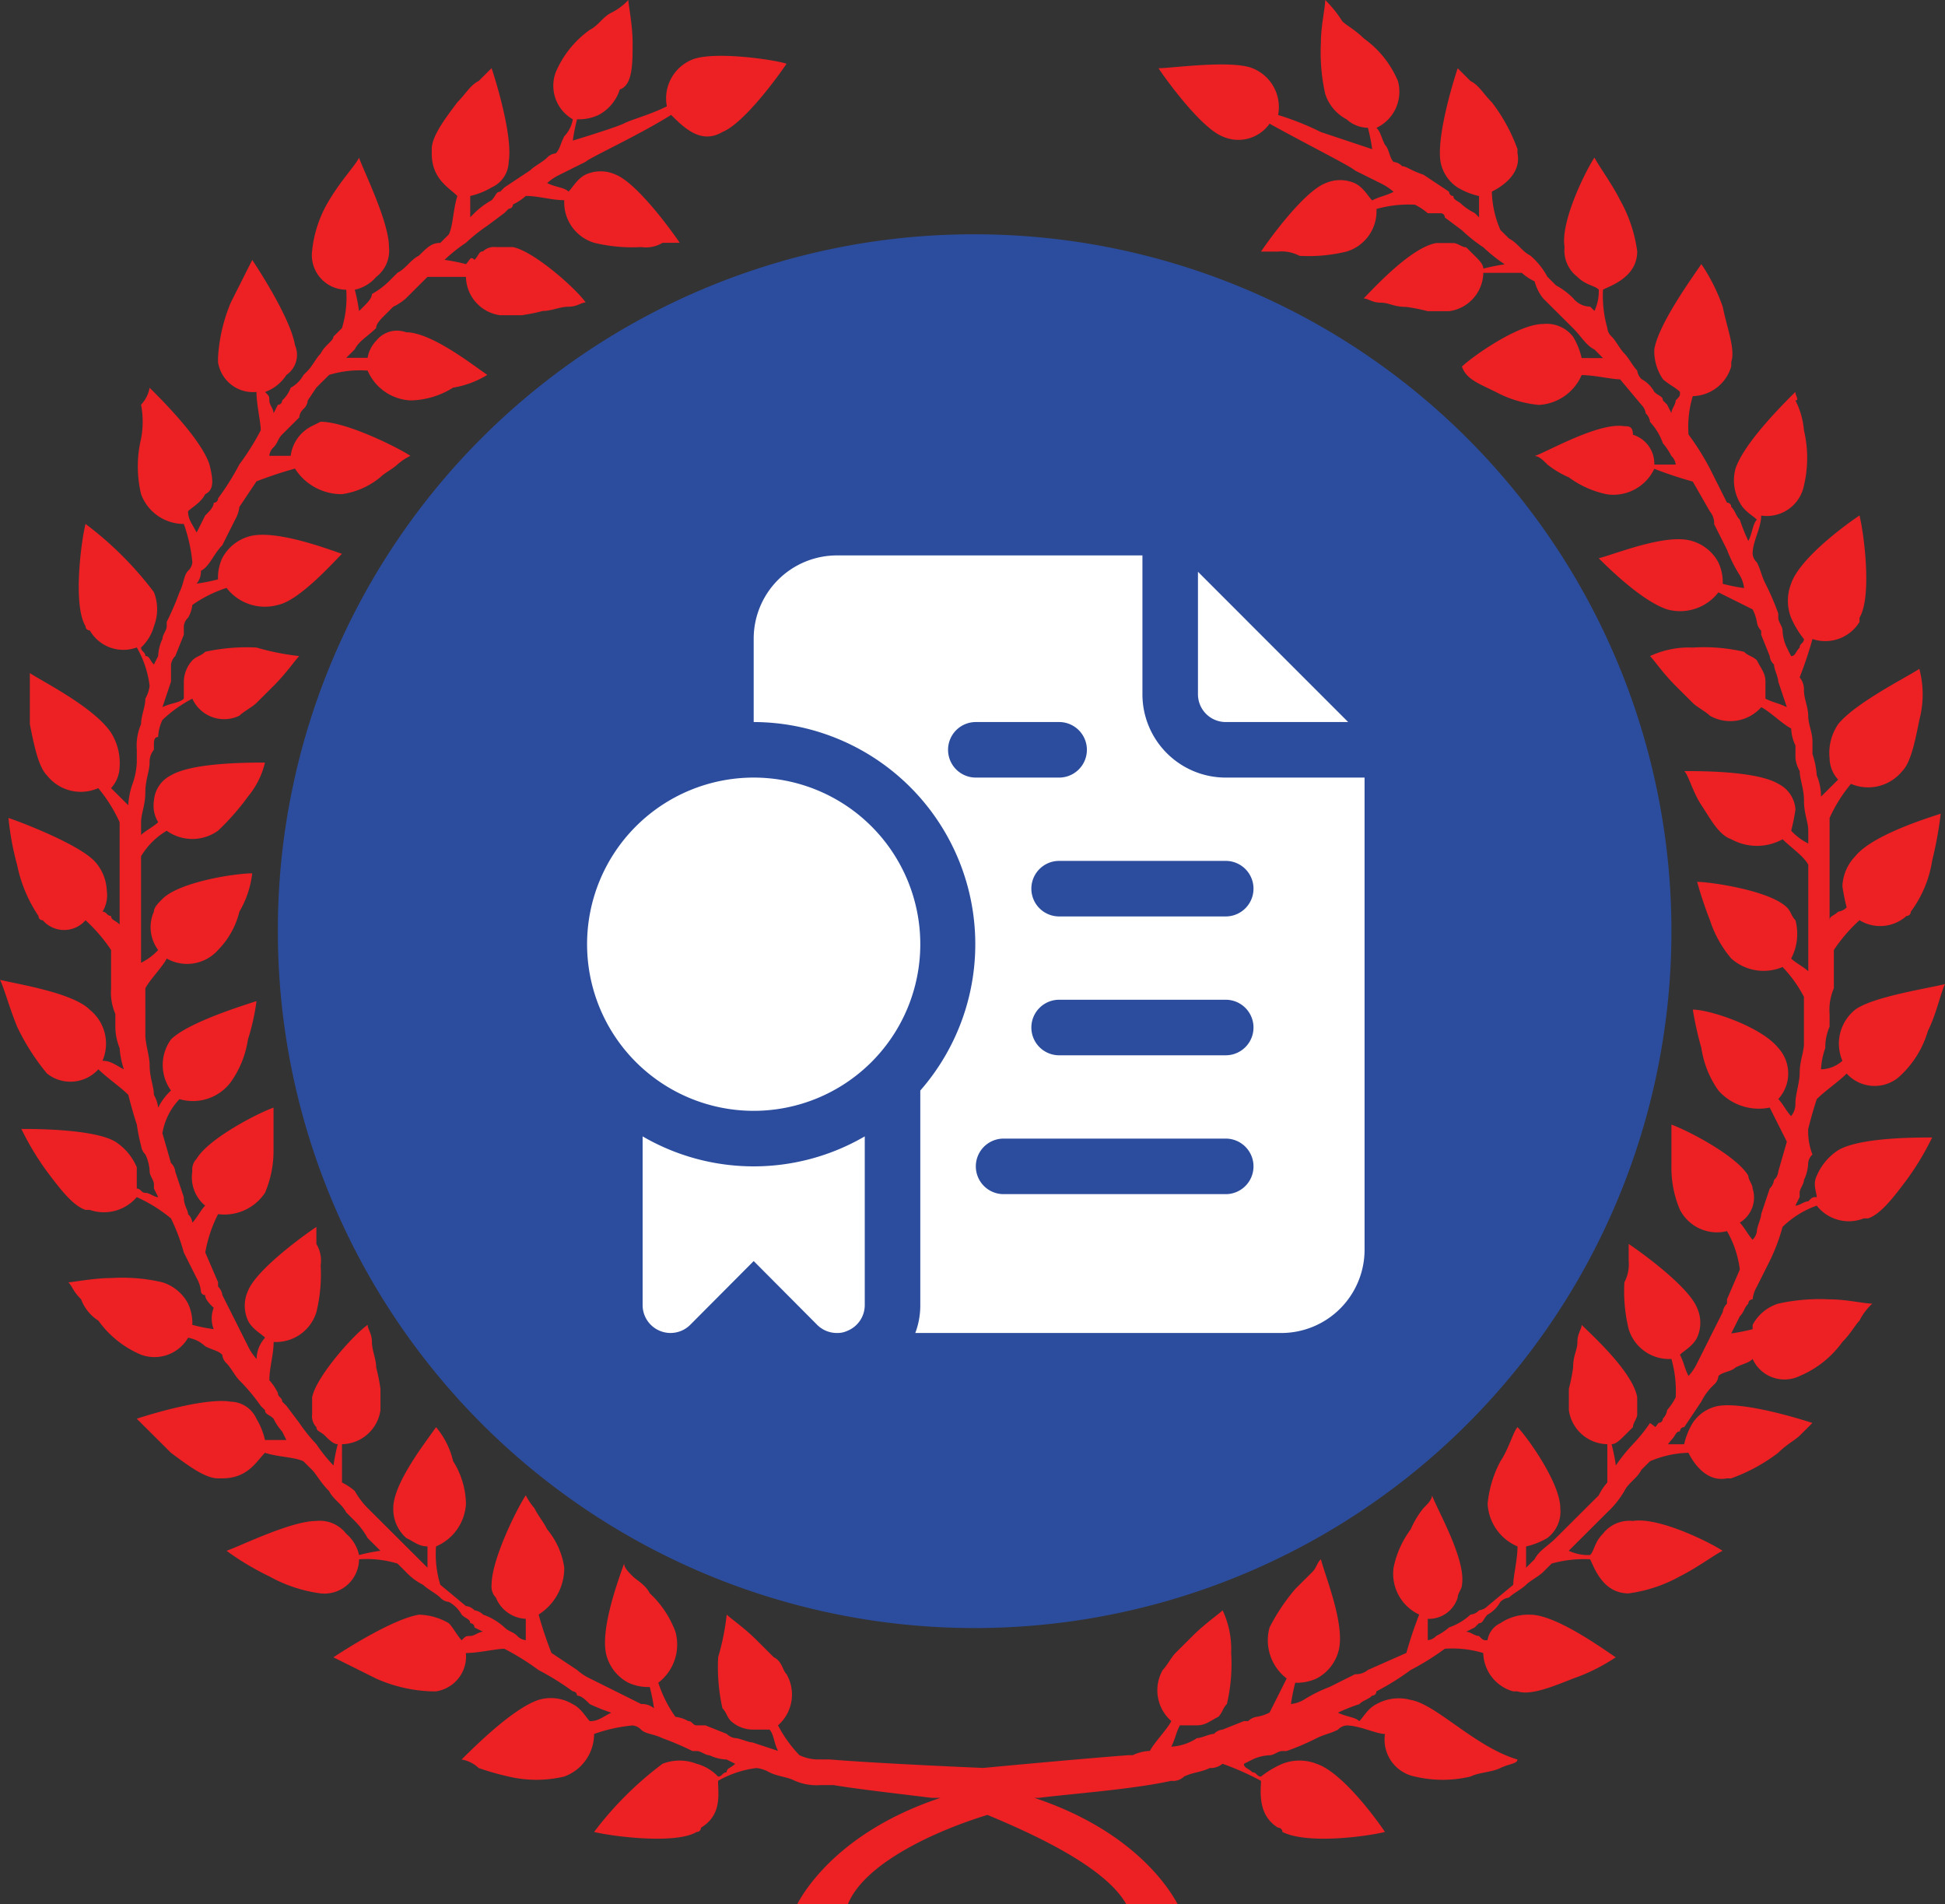
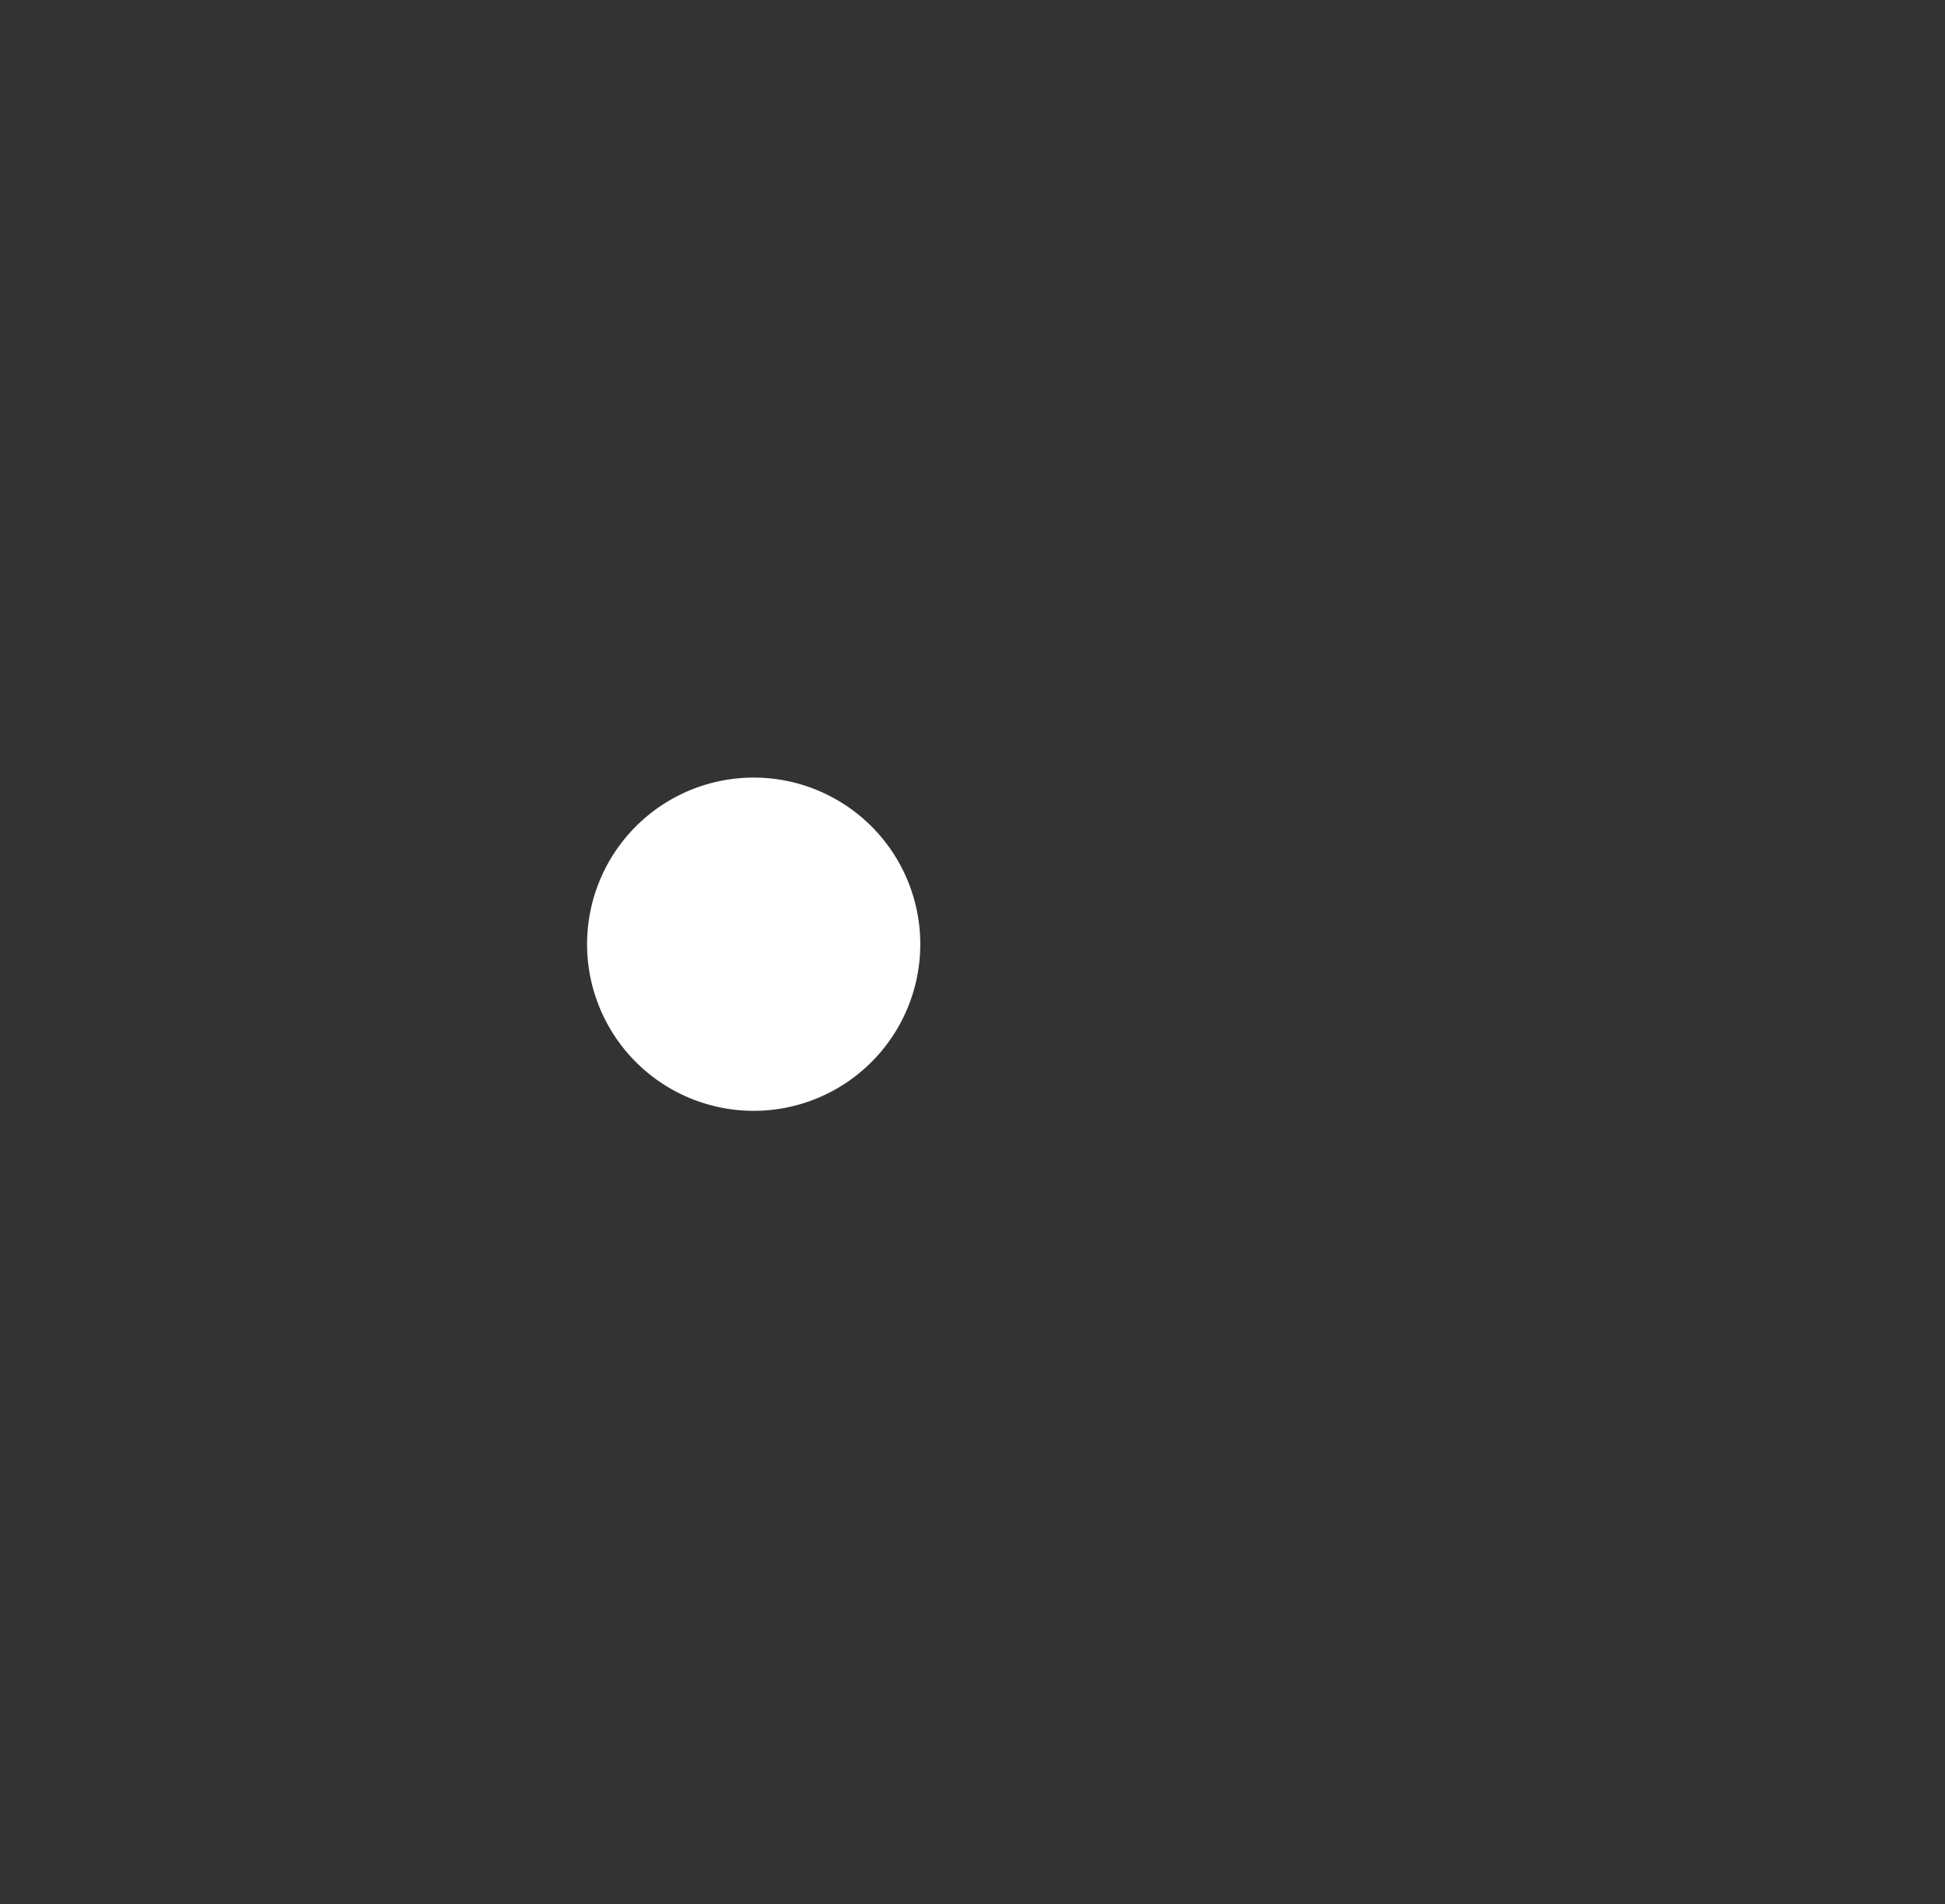
<svg xmlns="http://www.w3.org/2000/svg" width="122.581" height="120" viewBox="0 0 122.581 120">
  <rect x="0" y="0" width="122.581" height="120" fill="#333333" stroke="none" />
  <defs>
    <clipPath id="clip-path">
-       <rect id="Rectangle_7" data-name="Rectangle 7" width="122.581" height="120" fill="#fff" />
-     </clipPath>
+       </clipPath>
  </defs>
  <g id="Group_4" data-name="Group 4" transform="translate(-1286 -515)">
    <g id="img_badge" transform="translate(1286 515)" clip-path="url(#clip-path)">
      <path id="Path_40" data-name="Path 40" d="M102.914,91.007a10.5,10.5,0,0,0-1.078,1.342,11.61,11.61,0,0,0-.269-1.342c.269,0,.539-.268.808-.537l.539-.537c0-.269.269-.537.269-.805V88.054c-.269-1.611-2.963-4.027-3.5-4.564,0,.269-.269.537-.269,1.074s-.27.805-.27,1.611a11.594,11.594,0,0,1-.269,1.342v1.342a2.49,2.49,0,0,0,2.424,2.148v2.416a3.323,3.323,0,0,0-.538.805l-.809.805-.539.537-.539.537-.808.805c-.539.537-1.078.805-1.347,1.342l-.539.537V97.45a4.561,4.561,0,0,0,1.347-.537,2.087,2.087,0,0,0,.808-1.879c0-1.611-2.155-4.564-2.694-5.1-.269.268-.539,1.342-1.078,2.148a7.1,7.1,0,0,0-.808,2.685A3.1,3.1,0,0,0,95.64,97.45c0,.805-.269,1.879-.269,2.416l-1.616,1.342a.941.941,0,0,1-.539.269.836.836,0,0,1-.539.268,3.794,3.794,0,0,1-1.347.805,3.855,3.855,0,0,1-.808.537.835.835,0,0,1-.539.269v-1.343a1.9,1.9,0,0,0,1.886-1.342c0-.268.269-.537.269-.805.27-1.611-1.616-4.832-1.886-5.638,0,.268-.269.537-.539.805a5.862,5.862,0,0,0-.808,1.342,6.064,6.064,0,0,0-1.078,2.416,2.841,2.841,0,0,0,1.616,2.953,25.319,25.319,0,0,0-.808,2.416l-2.425,1.074a1.183,1.183,0,0,1-.808.268l-1.616.806a8.988,8.988,0,0,0-1.616.805,2.087,2.087,0,0,1-.808.269,11.63,11.63,0,0,1,.269-1.343,2.943,2.943,0,0,0,1.347-.268,2.755,2.755,0,0,0,1.347-1.611c.539-1.611-.808-4.832-1.078-5.906-.269.269-.269.537-.539.805l-1.078,1.074a12.633,12.633,0,0,0-1.616,2.416,3.027,3.027,0,0,0,1.078,3.222l-1.078,2.147a2.716,2.716,0,0,1-.808.269.942.942,0,0,0-.539.268H78.4l-1.347.537a.835.835,0,0,0-.539.269c-.269,0-.808.268-1.078.268a3.217,3.217,0,0,1-1.616.537c.269-.537.269-.805.539-1.342h1.078c.539,0,.808-.269,1.347-.537.269-.269.269-.537.539-.805a11.032,11.032,0,0,0,.269-3.222,5.754,5.754,0,0,0-.539-2.684c-.269.268-1.078.805-1.886,1.61l-1.078,1.074c-.269.269-.539.805-.808,1.074a2.575,2.575,0,0,0,.539,3.221c-.269.537-1.078,1.343-1.347,1.88a2.7,2.7,0,0,0-1.078.268h-.269c-3.5.268-9.16.805-9.16.805s-6.466-.268-9.7-.537h-.808a2.8,2.8,0,0,1-1.078-.268,8.157,8.157,0,0,1-1.347-1.879,2.577,2.577,0,0,0,.539-3.222c-.269-.268-.269-.805-.808-1.073l-1.078-1.074c-.808-.806-1.616-1.343-1.886-1.611a15.4,15.4,0,0,1-.539,2.685,11.988,11.988,0,0,0,.269,3.221c.269.268.269.537.539.805a2.059,2.059,0,0,0,1.347.537h1.078c.27.269.27.806.539,1.343l-1.617-.537c-.269,0-.808-.269-1.078-.269a.942.942,0,0,1-.539-.268l-1.347-.537h-.539c-.269,0-.269-.269-.539-.269a2.093,2.093,0,0,0-.808-.268,8.026,8.026,0,0,1-1.078-2.148,3.025,3.025,0,0,0,1.078-3.221A6.33,6.33,0,0,0,40.95,100.4c-.269-.537-.808-.806-1.078-1.074s-.539-.537-.539-.805c-.269.805-1.617,4.3-1.078,5.907a2.75,2.75,0,0,0,1.347,1.61,2.933,2.933,0,0,0,1.347.269,11.56,11.56,0,0,1,.269,1.342,1.183,1.183,0,0,0-.808-.268l-1.616-.806-1.617-.805a3.352,3.352,0,0,1-.808-.537l-1.616-1.074a25.32,25.32,0,0,1-.808-2.416,3.466,3.466,0,0,0,1.617-2.953,4.816,4.816,0,0,0-1.078-2.416c-.269-.537-.539-.805-.808-1.342a3.862,3.862,0,0,1-.539-.805c-.539.805-2.155,4.027-2.155,5.638a.983.983,0,0,0,.269.805,2.135,2.135,0,0,0,1.886,1.342v1.343a.835.835,0,0,1-.539-.269c-.269-.268-.539-.268-.808-.537a3.939,3.939,0,0,0-1.347-.805.942.942,0,0,0-.539-.268.835.835,0,0,0-.539-.269l-1.616-1.342a6.643,6.643,0,0,1-.269-2.416,3.1,3.1,0,0,0,1.886-2.685,5.167,5.167,0,0,0-.808-2.685,5.135,5.135,0,0,0-1.078-2.148c-.539.805-2.694,3.49-2.694,5.1a2.433,2.433,0,0,0,.808,1.879c.539.269.808.537,1.347.537v1.342l-.539-.537-1.347-1.342-.808-.805-.539-.537-.539-.537a5.013,5.013,0,0,1-.808-1.074,3.879,3.879,0,0,0-.808-.537V91.007a2.49,2.49,0,0,0,2.425-2.148V87.517a11.59,11.59,0,0,0-.269-1.342c0-.537-.269-1.074-.269-1.611s-.269-.805-.269-1.074c-.808.537-3.233,3.222-3.5,4.564v1.074a.984.984,0,0,0,.269.805c0,.268.269.268.539.537s.539.537.808.537a11.594,11.594,0,0,0-.269,1.342,9.7,9.7,0,0,1-1.078-1.342,10.5,10.5,0,0,1-1.078-1.342l-.808-1.074-.269-.268c0-.268-.269-.268-.269-.537a3.321,3.321,0,0,0-.539-.805c0-.805.269-1.611.269-2.416a2.665,2.665,0,0,0,2.694-1.879,10.032,10.032,0,0,0,.269-2.953,2.006,2.006,0,0,0-.269-1.342V77.315c-.808.537-3.772,2.685-4.31,4.027a2.263,2.263,0,0,0,0,1.879c.269.537.808.805,1.078,1.074a2.047,2.047,0,0,0-.539,1.342,3.323,3.323,0,0,1-.539-.805l-.808-1.611-.808-1.611a.936.936,0,0,0-.269-.537v-.268l-.808-1.879a8.51,8.51,0,0,1,.808-2.416A3.075,3.075,0,0,0,16.7,75.168a6.716,6.716,0,0,0,.539-2.685V69.8c-.808.268-4.041,1.879-4.849,3.221a.984.984,0,0,0-.269.805,2.31,2.31,0,0,0,.808,2.148c-.269.268-.539.805-.808,1.074a.83.83,0,0,0-.269-.537c0-.269-.269-.537-.269-1.074l-.539-1.611a.83.83,0,0,0-.269-.537h0l-.539-1.879a4.065,4.065,0,0,1,1.078-2.148,2.983,2.983,0,0,0,3.233-1.074A6.218,6.218,0,0,0,15.626,65.5a13.574,13.574,0,0,0,.539-2.416c-.808.269-4.31,1.342-5.388,2.416a2.747,2.747,0,0,0,0,3.221A3.707,3.707,0,0,0,9.968,69.8a2.072,2.072,0,0,0-.269-.805c0-.537-.269-1.074-.269-1.879,0-.537-.269-1.342-.269-1.879V62.282c.269-.537,1.078-1.342,1.347-1.879a2.605,2.605,0,0,0,3.233-.537,5.186,5.186,0,0,0,1.347-2.416,6.165,6.165,0,0,0,.808-2.416c-1.078,0-4.58.537-5.658,1.611-.269.269-.539.537-.539.805a2.408,2.408,0,0,0,.269,2.416,3.718,3.718,0,0,1-1.078.805V53.96a4.635,4.635,0,0,1,1.616-1.611,2.773,2.773,0,0,0,3.233,0A15.367,15.367,0,0,0,15.626,50.2,5.278,5.278,0,0,0,16.7,48.054c-1.078,0-4.58,0-5.927.805A1.941,1.941,0,0,0,9.7,50.47a2.006,2.006,0,0,0,.269,1.342c-.269.268-.808.537-1.078.805v-.805c0-.537.269-1.074.269-1.879s.269-1.342.269-1.879a1.174,1.174,0,0,1,.269-.805V46.98c0-.269,0-.537.269-.537a2.769,2.769,0,0,1,.269-1.074,8.187,8.187,0,0,1,1.886-1.342A2.2,2.2,0,0,0,15.087,45.1c.27-.269.808-.537,1.078-.805l1.078-1.074c.808-.805,1.347-1.611,1.617-1.879a15.558,15.558,0,0,1-2.694-.537,12.121,12.121,0,0,0-3.233.268c-.269.269-.539.269-.808.537a2.047,2.047,0,0,0-.539,1.342v1.074c-.269.269-.808.269-1.347.537l.539-1.611V41.879a.936.936,0,0,1,.269-.537L11.585,40v-.537a.83.83,0,0,1,.269-.537,2.072,2.072,0,0,0,.269-.805,8.076,8.076,0,0,1,2.155-1.074,3.048,3.048,0,0,0,3.233,1.074c1.347-.269,3.5-2.685,4.041-3.222-.808-.268-4.311-1.611-5.927-1.074a2.757,2.757,0,0,0-1.616,1.342,2.91,2.91,0,0,0-.269,1.342,11.706,11.706,0,0,1-1.347.268,1.173,1.173,0,0,0,.269-.805c.539-.269.808-1.074,1.347-1.611l.808-1.611a2.072,2.072,0,0,0,.269-.805l1.078-1.611a25.485,25.485,0,0,1,2.425-.805,3.483,3.483,0,0,0,2.963,1.611,4.849,4.849,0,0,0,2.425-1.074c.269-.268.808-.537,1.078-.805a3.881,3.881,0,0,1,.808-.537c-.808-.537-4.041-2.148-5.658-2.148l-.539.268a2.446,2.446,0,0,0-1.347,1.879H16.973a.83.83,0,0,1,.269-.537c.269-.268.269-.537.539-.805l1.078-1.074a.83.83,0,0,1,.269-.537.83.83,0,0,0,.269-.537l.539-.805.808-.805a6.71,6.71,0,0,1,2.425-.269,3.113,3.113,0,0,0,2.694,1.879,5.212,5.212,0,0,0,2.694-.805,5.917,5.917,0,0,0,2.155-.805c-.808-.537-3.5-2.685-5.119-2.685a1.669,1.669,0,0,0-1.886.537,2.033,2.033,0,0,0-.539,1.074H21.822l.539-.537c.269-.537.808-.805,1.347-1.342,0-.268.269-.537.539-.805l.539-.537a3.334,3.334,0,0,0,.808-.537l.808-.805.539-.537h2.425a2.486,2.486,0,0,0,2.155,2.416h1.347a11.7,11.7,0,0,0,1.347-.269c.539,0,1.078-.268,1.616-.268s.808-.268,1.078-.268c-.539-.805-3.233-3.222-4.58-3.49H31.251a.992.992,0,0,0-.808.268c-.269,0-.269.269-.539.537-.269-.268-.269,0-.539.269a11.7,11.7,0,0,0-1.347-.269A9.714,9.714,0,0,1,29.365,15.3a10.524,10.524,0,0,1,1.347-1.074l1.078-.805.27-.268a.264.264,0,0,0,.269-.269,3.336,3.336,0,0,0,.808-.537c.808,0,1.616.268,2.425.268A2.655,2.655,0,0,0,37.448,15.3a10.135,10.135,0,0,0,2.964.269,2.024,2.024,0,0,0,1.347-.269h1.078c-.539-.805-2.694-3.758-4.041-4.3a2.286,2.286,0,0,0-1.886,0c-.539.269-.808.805-1.078,1.074-.269-.268-.808-.268-1.347-.537a3.336,3.336,0,0,1,.808-.537l1.617-.805c.269-.268,3.233-1.611,5.388-2.953.808.805,1.886,1.879,3.233,1.074,1.347-.537,3.5-3.49,4.041-4.3-.808-.268-4.58-.805-5.927-.268a2.638,2.638,0,0,0-1.617,2.953c-1.078.537-2.155.805-2.694,1.074S36.1,8.859,36.1,8.859a11.591,11.591,0,0,1,.269-1.342,2.938,2.938,0,0,0,1.347-.268,2.752,2.752,0,0,0,1.347-1.611c.808-.268.808-1.611.808-2.953C39.872,1.611,39.6.268,39.6,0a3.717,3.717,0,0,1-1.078.805c-.539.268-.808.805-1.347,1.074a6.314,6.314,0,0,0-2.155,2.685A2.435,2.435,0,0,0,36.1,7.517a2.032,2.032,0,0,1-.539,1.074c-.27.537-.27.805-.539,1.074a.836.836,0,0,0-.539.268c-.269.268-.808.537-1.078.805L31.79,11.812l-.269.268c-.269,0-.269.269-.539.537a5.025,5.025,0,0,0-1.078.805l-.269.269V12.349a4.563,4.563,0,0,0,1.347-.537A1.813,1.813,0,0,0,32.06,10.2c.269-1.611-.808-5.1-1.078-5.906l-.808.805c-.539.268-.808.805-1.347,1.342C28.018,7.517,27.21,8.591,27.21,9.4v.268c0,1.611,1.078,2.148,1.617,2.685-.27.805-.27,1.879-.539,2.416l-.539.537c-.539,0-.808.269-1.347.805-.539.268-.808.805-1.347,1.074l-.539.537a5.025,5.025,0,0,1-1.078.805c0,.268-.269.537-.539.805l-.269.268a11.594,11.594,0,0,0-.269-1.342,2.464,2.464,0,0,0,1.347-.805,2.087,2.087,0,0,0,.808-1.879c0-1.611-1.616-4.832-1.886-5.638-.269.537-1.078,1.342-1.886,2.685a7.613,7.613,0,0,0-1.078,3.221,2.181,2.181,0,0,0,2.155,2.416,6.643,6.643,0,0,1-.269,2.416l-.539.537c0,.268-.539.537-.808,1.074-.269.268-.539.805-.808,1.074l-.269.269a2.007,2.007,0,0,1-.808.805,2.064,2.064,0,0,1-.539.805.264.264,0,0,1-.269.269l-.269.537c0-.269-.269-.537-.269-.805s0-.268-.269-.537a2.688,2.688,0,0,0,1.347-1.074,1.537,1.537,0,0,0,.539-1.879c-.269-1.611-2.155-4.564-2.694-5.369L14.548,19.06a10.48,10.48,0,0,0-.808,3.49v.268A2.23,2.23,0,0,0,16.164,24.7c0,.805.269,1.879.269,2.416a15.851,15.851,0,0,1-1.347,2.148,16.447,16.447,0,0,1-1.347,2.148.263.263,0,0,1-.269.268c0,.268-.269.537-.539.805l-.539,1.074c-.269-.537-.539-.805-.539-1.342.269-.269.808-.537,1.078-1.074.539-.268.539-.805.269-1.879-.539-1.611-2.964-4.027-3.772-4.832A2.033,2.033,0,0,1,8.89,25.5a5.757,5.757,0,0,1,0,2.148,7.538,7.538,0,0,0,0,3.49,2.87,2.87,0,0,0,2.694,1.879,9.929,9.929,0,0,1,.539,2.416.83.83,0,0,1-.269.537c-.269.268-.269.805-.539,1.342a17.84,17.84,0,0,1-.808,1.879v.269c0,.268-.269.537-.269.805a2.667,2.667,0,0,0-.269,1.074l-.269.537c-.269-.269-.269-.537-.539-.537,0-.269-.269-.269-.269-.537A2.869,2.869,0,0,0,9.7,39.463a2.931,2.931,0,0,0,0-2.148,21.641,21.641,0,0,0-4.311-4.3c-.269,1.074-.808,5.1,0,6.443a.263.263,0,0,0,.269.268,2.442,2.442,0,0,0,2.963,1.074,6.4,6.4,0,0,1,.808,2.416,2.072,2.072,0,0,1-.269.805c0,.537-.269,1.074-.269,1.611a3.394,3.394,0,0,0-.269,1.611v.805A4.684,4.684,0,0,1,8.352,49.4a4.683,4.683,0,0,0-.269,1.342L7,49.664a2.047,2.047,0,0,0,.539-1.342A3.6,3.6,0,0,0,7,46.174c-1.078-1.611-4.311-3.222-5.119-3.758v3.222c.269,1.342.539,2.685,1.078,3.222a2.709,2.709,0,0,0,3.233.805,9.413,9.413,0,0,1,1.347,2.148v6.443C7.274,57.987,7,57.987,7,57.718c-.269,0-.269-.268-.539-.268a2.006,2.006,0,0,0,.269-1.342,2.9,2.9,0,0,0-.808-1.879c-1.078-1.074-4.58-2.416-5.388-2.685A17.472,17.472,0,0,0,1.078,54.5a8.942,8.942,0,0,0,1.347,3.222.263.263,0,0,0,.269.268,1.782,1.782,0,0,0,2.694,0A10.038,10.038,0,0,1,7,59.866v2.416a3.394,3.394,0,0,0,.269,1.611V64.7a3.581,3.581,0,0,0,.269,1.342,5.444,5.444,0,0,0,.269,1.342c-.539-.268-.808-.537-1.347-.537a2.74,2.74,0,0,0-.808-3.221C4.58,62.55,1.078,62.013,0,61.745c.269.537.539,1.611,1.078,2.953a14.084,14.084,0,0,0,1.886,2.953A2.374,2.374,0,0,0,6.2,67.382c.539.537,1.347,1.074,1.886,1.611,0,0,.269,1.074.539,1.879a11.594,11.594,0,0,0,.269,1.342.936.936,0,0,0,.269.537,2.769,2.769,0,0,1,.269,1.074c0,.269.269.537.269.805V74.9l.269.537c-.269,0-.539-.268-.808-.268S8.89,74.9,8.621,74.9V73.557a3.581,3.581,0,0,0-1.347-1.611c-1.347-.805-5.119-.805-5.927-.805a17.211,17.211,0,0,0,1.616,2.685c.808,1.074,1.616,2.148,2.425,2.416h.269a2.722,2.722,0,0,0,2.963-.805,9.458,9.458,0,0,1,2.155,1.342,12.153,12.153,0,0,1,.808,2.148l.808,1.611a2.072,2.072,0,0,1,.269.805.263.263,0,0,0,.269.268c0,.269.269.537.539.805a1.853,1.853,0,0,0,0,1.342,11.7,11.7,0,0,1-1.347-.269,2.91,2.91,0,0,0-.269-1.342,2.757,2.757,0,0,0-1.616-1.342A11.138,11.138,0,0,0,7,80.537c-1.078,0-2.425.268-2.694.268.269.268.269.537.808,1.074A2.682,2.682,0,0,0,6.2,83.221,6.329,6.329,0,0,0,8.89,85.369,2.451,2.451,0,0,0,11.854,84.3a2.046,2.046,0,0,1,1.078.537c.539.269.808.269,1.078.537a.83.83,0,0,0,.269.537c.269.269.539.805.808,1.074a11.9,11.9,0,0,1,1.347,1.611l.269.269c0,.268.269.268.539.537a3.321,3.321,0,0,0,.539.805l.269.537H16.7a4.526,4.526,0,0,0-.539-1.342,1.819,1.819,0,0,0-1.616-1.074c-1.616-.268-5.119.805-5.927,1.074l.808.805,1.347,1.342c1.078.805,2.155,1.611,2.964,1.611h.269c1.616,0,2.155-1.074,2.694-1.611.808.269,1.886.269,2.425.537l.539.537c.269.269.539.805,1.078,1.342.269.537.808.805,1.078,1.342l.539.537a5.011,5.011,0,0,1,.808,1.074l.539.537.269.268a11.7,11.7,0,0,0-1.347.269,2.451,2.451,0,0,0-.808-1.342,2.1,2.1,0,0,0-1.886-.805c-1.616,0-4.849,1.611-5.658,1.879a17.155,17.155,0,0,0,2.694,1.611,9.113,9.113,0,0,0,3.233,1.074,2.182,2.182,0,0,0,2.425-2.148,6.71,6.71,0,0,1,2.425.269l.539.537a3.718,3.718,0,0,0,1.078.805c.269.268.808.537,1.078.805a.835.835,0,0,0,.539.269,2.006,2.006,0,0,1,.808.805c.269.268.539.268.539.537a.263.263,0,0,1,.269.268l.539.269c-.269,0-.539.268-.808.268s-.269,0-.539.269c-.269-.269-.539-.806-.808-1.074a3.9,3.9,0,0,0-1.886-.537c-1.617.268-4.58,2.148-5.388,2.685l2.694,1.342a9.326,9.326,0,0,0,3.5.805h.269a2.224,2.224,0,0,0,1.886-2.416c.808,0,1.886-.268,2.425-.268a15.955,15.955,0,0,1,2.155,1.342,16.553,16.553,0,0,1,2.155,1.342.264.264,0,0,1,.269.269c.269,0,.539.268.808.537a12.724,12.724,0,0,0,1.347.536c-.539.269-.808.537-1.347.537-.269-.268-.539-.805-1.078-1.073a2.672,2.672,0,0,0-2.155-.269c-1.616.537-4.041,2.953-4.849,3.758a2.049,2.049,0,0,1,1.078.537,16.987,16.987,0,0,0,1.886.537,7.6,7.6,0,0,0,3.5,0,2.859,2.859,0,0,0,1.886-2.684,10,10,0,0,1,2.425-.537.836.836,0,0,1,.539.268c.269.269.808.269,1.347.537a18.039,18.039,0,0,1,1.886.806h.269c.269,0,.539.268.808.268a2.7,2.7,0,0,0,1.078.268l.539.269c-.269.268-.539.268-.539.537-.269,0-.269.268-.539.268a2.882,2.882,0,0,0-1.347-.805,2.955,2.955,0,0,0-2.155,0,21.637,21.637,0,0,0-4.311,4.295c1.078.269,5.119.806,6.466,0a.263.263,0,0,0,.269-.268c1.347-.806,1.078-2.148,1.078-2.953a6.445,6.445,0,0,1,2.425-.806,2.087,2.087,0,0,1,.808.269c.539.268,1.078.268,1.617.537a3.433,3.433,0,0,0,1.616.268h.808c1.616.269,4.041.537,6.2.806h.539c-7.274,2.416-9.16,6.979-9.16,6.979h3.233c.808-2.684,5.388-4.832,8.89-5.906,3.233,1.343,7.813,3.49,8.89,5.906h3.233s-1.886-4.563-9.16-6.979h.269c2.155-.269,5.927-.537,8.352-1.074a.991.991,0,0,0,.808-.269c.539-.268,1.078-.268,1.617-.537a1.183,1.183,0,0,0,.808-.268,16.989,16.989,0,0,1,2.425,1.074c0,.537-.269,2.147,1.078,2.953a.263.263,0,0,1,.269.268c1.617.806,5.388.269,6.466,0-.539-.805-2.694-3.758-4.311-4.295a2.955,2.955,0,0,0-2.155,0,5.893,5.893,0,0,0-1.347.805c-.269,0-.269-.268-.539-.268-.269-.269-.539-.269-.539-.537l.539-.269a2.8,2.8,0,0,1,1.078-.268c.269,0,.539-.268.808-.268h.269a16.118,16.118,0,0,0,1.886-.806c.539-.268.808-.268,1.347-.537a.836.836,0,0,1,.539-.268c.808,0,1.886.537,2.425.537a2.371,2.371,0,0,0,1.886,2.684,7.6,7.6,0,0,0,3.5,0c.539-.268,1.347-.268,1.886-.537s1.078-.268,1.078-.537c-2.694-.805-5.119-3.489-6.735-3.758a2.871,2.871,0,0,0-2.155.269c-.539.268-.808.805-1.078,1.073-.269-.268-.808-.268-1.347-.537a11.361,11.361,0,0,1,1.347-.536c.27-.269.539-.269.808-.537a.264.264,0,0,0,.269-.269,15.957,15.957,0,0,0,2.155-1.342,16.545,16.545,0,0,0,2.155-1.342,6.722,6.722,0,0,1,2.425.268,2.578,2.578,0,0,0,1.886,2.416h.269c.808.269,2.155-.268,3.5-.805a11.721,11.721,0,0,0,2.694-1.342c-.808-.537-3.771-2.685-5.388-2.685a3.144,3.144,0,0,0-1.886.537,1.437,1.437,0,0,0-.808,1.074c-.269,0-.269,0-.539-.269-.269,0-.539-.268-.808-.268l.539-.269.269-.268c.269,0,.269-.269.539-.537a2,2,0,0,0,.808-.805.941.941,0,0,1,.539-.269c.269-.268.808-.537,1.078-.805s.808-.537,1.078-.805l.539-.537a7.483,7.483,0,0,1,2.425-.269c.269.537.808,2.148,2.424,2.148a9.1,9.1,0,0,0,3.233-1.074c1.078-.537,2.156-1.342,2.694-1.611-.808-.537-4.041-2.148-5.657-1.879a2.1,2.1,0,0,0-1.886.805c-.539.537-.539,1.074-.808,1.342a2.939,2.939,0,0,1-1.347-.269l.269-.268.539-.537,1.078-1.074.538-.537a5.833,5.833,0,0,0,1.078-1.342c.269-.537.808-.805,1.078-1.342l.538-.537a6.458,6.458,0,0,1,2.425-.537c.27.537,1.078,1.879,2.425,1.611h.269a11,11,0,0,0,2.964-1.611c.539-.537,1.077-.805,1.347-1.074l.808-.805c-.808-.268-4.311-1.342-5.927-1.074a2.473,2.473,0,0,0-1.616,1.074,4.512,4.512,0,0,0-.539,1.342H104.8l.269-.537-1.078-.805A10.445,10.445,0,0,1,102.914,91.007Z" fill="#ed2024" />
      <path id="Path_41" data-name="Path 41" d="M113.96,71.141c.269-1.074.539-1.879.539-1.879.538-.537,1.347-1.074,1.885-1.611a2.374,2.374,0,0,0,3.233.269,6.237,6.237,0,0,0,1.886-2.953c.539-1.074.808-2.416,1.078-2.953-1.078.268-4.58.805-5.658,1.611a2.741,2.741,0,0,0-.808,3.221,2.06,2.06,0,0,1-1.347.537,4.69,4.69,0,0,1,.269-1.342,3.242,3.242,0,0,1,.27-1.342v-.805a3.4,3.4,0,0,1,.269-1.611V59.866a10.058,10.058,0,0,1,1.617-1.879,2.481,2.481,0,0,0,2.963-.268.264.264,0,0,0,.27-.268,7.255,7.255,0,0,0,1.347-3.222,23.891,23.891,0,0,0,.538-2.953c-.808.268-4.31,1.342-5.388,2.685a2.894,2.894,0,0,0-.808,1.879,11.6,11.6,0,0,0,.269,1.342.94.94,0,0,1-.538.269c-.27.268-.539.268-.539.537V51.544a9.392,9.392,0,0,1,1.347-2.148,2.764,2.764,0,0,0,3.233-.805c.539-.537.808-1.879,1.077-3.222a6.289,6.289,0,0,0,0-3.221c-.808.537-4.041,2.148-5.118,3.49a3.218,3.218,0,0,0-.539,2.148,2.044,2.044,0,0,0,.539,1.342L114.768,50.2a3.586,3.586,0,0,0-.269-1.342,5.435,5.435,0,0,0-.27-1.342v-.805c0-.537-.269-1.074-.269-1.611s-.27-1.074-.27-1.611a1.174,1.174,0,0,0-.269-.805,25.287,25.287,0,0,0,.808-2.416,2.529,2.529,0,0,0,2.964-1.074v-.268c.808-1.342.269-5.369,0-6.443-.809.537-3.772,2.685-4.311,4.3a2.935,2.935,0,0,0,0,2.148,5.9,5.9,0,0,0,.808,1.342c0,.268-.269.268-.269.537-.269.268-.269.537-.539.537l-.269-.537a2.765,2.765,0,0,1-.27-1.074c0-.268-.269-.537-.269-.805v-.269a15.862,15.862,0,0,0-.808-1.879c-.27-.537-.27-.805-.539-1.342a.829.829,0,0,1-.27-.537c0-.805.539-1.611.539-2.416A2.379,2.379,0,0,0,113.69,30.6a7.522,7.522,0,0,0,0-3.49,4.969,4.969,0,0,0-.538-1.879c.269,0,0-.268,0-.537-.809.805-3.233,3.222-3.772,4.832a2.843,2.843,0,0,0,.269,2.148c.27.537.808.805,1.078,1.074-.27.268-.27.805-.539,1.342a11.374,11.374,0,0,1-.539-1.342c-.269-.269-.269-.537-.539-.805a.263.263,0,0,0-.269-.268l-1.078-2.148a16.355,16.355,0,0,0-1.347-2.148,6.63,6.63,0,0,1,.27-2.416,2.584,2.584,0,0,0,2.424-1.879v-.268c.27-.805-.269-2.148-.538-3.49a11.658,11.658,0,0,0-1.347-2.685c-.539.805-2.694,3.758-2.964,5.369a3.124,3.124,0,0,0,.539,1.879c.269.269.808.537,1.078.805,0,.268,0,.268-.27.537,0,.269-.269.537-.269.805l-.27-.537-.269-.269c0-.268-.269-.268-.539-.537a2.007,2.007,0,0,0-.808-.805.935.935,0,0,1-.27-.537c-.269-.268-.538-.805-.808-1.074s-.539-.805-.808-1.074a.831.831,0,0,1-.269-.537,7.392,7.392,0,0,1-.27-2.416c.539-.268,2.155-.805,2.155-2.416a9.029,9.029,0,0,0-1.077-3.221c-.539-1.074-1.347-2.148-1.617-2.685-.538.805-2.155,4.027-1.885,5.638a2.087,2.087,0,0,0,.808,1.879c.539.537,1.077.537,1.347.805a2.9,2.9,0,0,1-.27,1.342l-.269-.268a1.4,1.4,0,0,1-1.078-.537,4.65,4.65,0,0,0-1.078-.805l-.539-.537a4.716,4.716,0,0,0-1.078-1.342c-.539-.269-.808-.805-1.347-1.074l-.539-.537a6.392,6.392,0,0,1-.539-2.416c.539-.268,1.886-1.074,1.616-2.416V9.4a10.923,10.923,0,0,0-1.616-2.953c-.539-.537-.808-1.074-1.347-1.342L91.868,4.3c-.269.805-1.347,4.3-1.078,5.906a2.465,2.465,0,0,0,1.078,1.611,4.563,4.563,0,0,0,1.347.537v1.342l-.269-.269a3.874,3.874,0,0,1-.808-.537c-.269-.268-.539-.268-.539-.537a.263.263,0,0,1-.269-.269l-1.616-1.074c-.808-.268-1.078-.537-1.347-.537a.836.836,0,0,0-.539-.269c-.269-.268-.269-.805-.539-1.074-.269-.537-.269-.805-.539-1.074A2.516,2.516,0,0,0,88.1,5.1a6.313,6.313,0,0,0-2.155-2.685c-.539-.537-1.078-.805-1.347-1.074A7.349,7.349,0,0,0,83.517,0c0,.537-.269,1.611-.269,2.685a11.994,11.994,0,0,0,.269,3.221,2.752,2.752,0,0,0,1.347,1.611,2.062,2.062,0,0,0,1.347.537A11.591,11.591,0,0,1,86.48,9.4L83.247,8.322a17.256,17.256,0,0,0-2.694-1.074A2.638,2.638,0,0,0,78.937,4.3c-1.347-.537-5.119,0-5.927,0,.539.805,2.694,3.758,4.041,4.3a2.413,2.413,0,0,0,2.963-.805c2.425,1.342,5.119,2.685,5.388,2.953l1.617.805a3.336,3.336,0,0,1,.808.537c-.539.269-.808.269-1.347.537-.269-.268-.539-.805-1.078-1.074a2.286,2.286,0,0,0-1.886,0c-1.347.537-3.5,3.49-4.041,4.3h1.078a2.436,2.436,0,0,1,1.347.269,10.134,10.134,0,0,0,2.964-.269,2.655,2.655,0,0,0,1.886-2.684,7.482,7.482,0,0,1,2.425-.269,3.879,3.879,0,0,1,.808.537h.808a.263.263,0,0,1,.269.269l1.078.805a9.71,9.71,0,0,0,1.347,1.074,10.523,10.523,0,0,0,1.347,1.074,11.7,11.7,0,0,0-1.347.268c0-.268-.269-.537-.539-.805l-.539-.537c-.269,0-.539-.269-.808-.269H90.521c-1.617.269-4.041,2.953-4.58,3.49.27,0,.539.268,1.078.268s.808.268,1.616.268a11.709,11.709,0,0,1,1.347.268h1.347a2.486,2.486,0,0,0,2.155-2.416h2.425a3.335,3.335,0,0,0,.808.537,2.935,2.935,0,0,0,.539,1.074l.539.537.539.537.808.805c.539.537.808,1.074,1.347,1.342l.539.537H99.681a4.527,4.527,0,0,0-.539-1.342,2.1,2.1,0,0,0-1.886-.805c-1.617,0-4.58,2.148-5.119,2.684.269.805,1.078,1.074,2.155,1.611a7.158,7.158,0,0,0,2.694.805,3.113,3.113,0,0,0,2.694-1.879c.808,0,1.886.268,2.425.268l1.347,1.611a.936.936,0,0,1,.269.537.829.829,0,0,1,.27.537,3.776,3.776,0,0,1,.808,1.342,3.881,3.881,0,0,1,.539.805.831.831,0,0,1,.269.537h-1.347a1.9,1.9,0,0,0-1.347-1.879c0-.537-.269-.537-.539-.537-1.616-.268-4.849,1.611-5.657,1.879.269,0,.539.268.808.537a5.889,5.889,0,0,0,1.347.805,6.108,6.108,0,0,0,2.425,1.074,2.854,2.854,0,0,0,2.963-1.611,25.541,25.541,0,0,0,2.425.805l1.077,1.879a1.172,1.172,0,0,1,.27.805l.808,1.611a8.923,8.923,0,0,0,.808,1.611,2.069,2.069,0,0,1,.27.805,11.675,11.675,0,0,1-1.347-.269,2.9,2.9,0,0,0-.27-1.342,2.755,2.755,0,0,0-1.616-1.342c-1.617-.537-4.85.805-5.927,1.074.539.537,2.694,2.685,4.31,3.222a3.048,3.048,0,0,0,3.233-1.074l2.155,1.074a2.694,2.694,0,0,1,.27.805.936.936,0,0,0,.269.537V40l.539,1.342a.829.829,0,0,0,.27.537c0,.269.269.805.269,1.074.269.805.539,1.611.539,1.611-.539-.269-.808-.269-1.347-.537V42.953c0-.537-.27-.805-.539-1.342-.27-.268-.539-.268-.808-.537a11.146,11.146,0,0,0-3.233-.268,5.81,5.81,0,0,0-2.694.537c.269.268.808,1.074,1.616,1.879l1.078,1.074c.269.269.808.537,1.077.805A2.6,2.6,0,0,0,111,44.564c.539.268,1.347,1.074,1.886,1.342a2.663,2.663,0,0,0,.27,1.074v.805a2.075,2.075,0,0,0,.269.805c0,.537.269,1.074.269,1.879s.27,1.342.27,1.879v.805a3.726,3.726,0,0,1-1.078-.805,11.572,11.572,0,0,0,.27-1.342,1.942,1.942,0,0,0-1.078-1.611c-1.347-.805-4.849-.805-5.927-.805.269.269.539,1.342,1.078,2.148s1.077,1.879,1.885,2.148a3.345,3.345,0,0,0,3.233,0c.539.537,1.347,1.074,1.617,1.611v6.711c-.27-.268-.808-.537-1.078-.805a3.355,3.355,0,0,0,.27-2.416c-.27-.268-.27-.537-.539-.805-1.078-1.074-4.85-1.611-5.658-1.611a24.74,24.74,0,0,0,.808,2.416A7.054,7.054,0,0,0,109.11,60.4a3.056,3.056,0,0,0,3.233.537,8.14,8.14,0,0,1,1.347,1.879v2.953c0,.537-.269,1.074-.269,1.879,0,.537-.269,1.342-.269,1.879a1.172,1.172,0,0,1-.27.805c-.269-.269-.539-.805-.808-1.074a2.386,2.386,0,0,0,0-3.221c-1.078-1.342-4.311-2.416-5.388-2.416a21.677,21.677,0,0,0,.539,2.416,6.211,6.211,0,0,0,1.077,2.685,3.414,3.414,0,0,0,3.233,1.074l1.078,2.148-.539,1.879a.831.831,0,0,1-.269.537.936.936,0,0,1-.27.537s-.269.805-.539,1.611c0,.268-.269.805-.269,1.074a.936.936,0,0,1-.27.537c-.269-.268-.538-.805-.808-1.074a1.85,1.85,0,0,0,.808-2.148c0-.268-.269-.537-.269-.805-.808-1.342-4.041-2.953-4.849-3.222v2.685a6.705,6.705,0,0,0,.539,2.685,2.634,2.634,0,0,0,2.963,1.342A6.406,6.406,0,0,1,109.649,80l-.808,1.879v.268a.937.937,0,0,0-.269.537l-.809,1.611q-.4.805-.808,1.611a3.3,3.3,0,0,1-.539.805c-.269-.537-.269-.805-.538-1.342.269-.268.808-.537,1.077-1.074a2.258,2.258,0,0,0,0-1.879c-.539-1.342-3.5-3.49-4.31-4.027v1.074a2.408,2.408,0,0,1-.27,1.342,10.011,10.011,0,0,0,.27,2.953,2.664,2.664,0,0,0,2.694,1.879,7.418,7.418,0,0,1,.269,2.416,3.84,3.84,0,0,1-.539.805.937.937,0,0,1-.269.537.264.264,0,0,1-.27.268l-.808,1.074,1.078.805a3.837,3.837,0,0,1,.539-.805c.269-.268.269-.537.539-.537a.263.263,0,0,1,.269-.268l1.078-1.611a3.69,3.69,0,0,1,.808-1.074.831.831,0,0,0,.269-.537c.27-.268.808-.268,1.078-.537.539-.269.808-.269,1.077-.537a2.2,2.2,0,0,0,2.964,1.074,6.328,6.328,0,0,0,2.694-2.148c.539-.537.808-1.074,1.078-1.342A3.689,3.689,0,0,1,118,82.148c-.539,0-1.617-.268-2.694-.268a12.116,12.116,0,0,0-3.233.268,2.76,2.76,0,0,0-1.617,1.342v.269a11.679,11.679,0,0,1-1.347.268l.539-1.074c.27-.268.27-.537.539-.805a.263.263,0,0,1,.269-.268,2.069,2.069,0,0,1,.27-.805l.808-1.611a11.8,11.8,0,0,0,.808-2.148,5.867,5.867,0,0,1,2.156-1.342,2.564,2.564,0,0,0,2.963.805h.269c.809-.268,1.617-1.342,2.425-2.416a17.291,17.291,0,0,0,1.617-2.684c-1.078,0-4.58,0-5.927.805a3.574,3.574,0,0,0-1.347,1.611c-.27.537,0,1.074,0,1.342-.27,0-.27,0-.539.268-.27,0-.539.269-.808.269l.269-.537v-.268c0-.269.269-.537.269-.805a2.662,2.662,0,0,0,.27-1.074.831.831,0,0,1,.269-.537A3.983,3.983,0,0,1,113.96,71.141Z" fill="#ed2024" />
      <path id="Path_42" data-name="Path 42" d="M17.512,58.523A43.914,43.914,0,1,0,61.425,14.765,43.844,43.844,0,0,0,17.512,58.523Z" fill="#2c4d9e" />
    </g>
    <g id="icn_certificate_1" data-name="icn_certificate 1" transform="translate(1319.5 546.5)">
-       <path id="Path_43" data-name="Path 43" d="M43.75,14h7.717L42,4.532V12.25A1.75,1.75,0,0,0,43.75,14Z" fill="#fff" />
-       <path id="Path_44" data-name="Path 44" d="M43.75,17.5a5.25,5.25,0,0,1-5.25-5.25V3.5H19.25A5.25,5.25,0,0,0,14,8.75V14A14,14,0,0,1,24.5,37.222V50.75a4.917,4.917,0,0,1-.315,1.75H47.25a5.25,5.25,0,0,0,5.25-5.25V17.5Zm-17.5-1.75A1.75,1.75,0,0,1,28,14h5.25a1.75,1.75,0,0,1,0,3.5H28a1.75,1.75,0,0,1-1.75-1.75Zm17.5,28h-14a1.75,1.75,0,0,1,0-3.5h14a1.75,1.75,0,0,1,0,3.5Zm0-8.75H33.25a1.75,1.75,0,0,1,0-3.5h10.5a1.75,1.75,0,0,1,0,3.5Zm0-8.75H33.25a1.75,1.75,0,0,1,0-3.5h10.5a1.75,1.75,0,0,1,0,3.5Z" fill="#fff" />
-       <path id="Path_45" data-name="Path 45" d="M7,40.11V50.75a1.759,1.759,0,0,0,2.993,1.243L14,47.967l4.007,4.025a1.75,1.75,0,0,0,1.243.507,1.47,1.47,0,0,0,.665-.14A1.75,1.75,0,0,0,21,50.75V40.11a13.912,13.912,0,0,1-14,0Z" fill="#fff" />
      <path id="Path_46" data-name="Path 46" d="M14,38.5A10.5,10.5,0,1,0,3.5,28,10.5,10.5,0,0,0,14,38.5Z" fill="#fff" />
    </g>
  </g>
</svg>